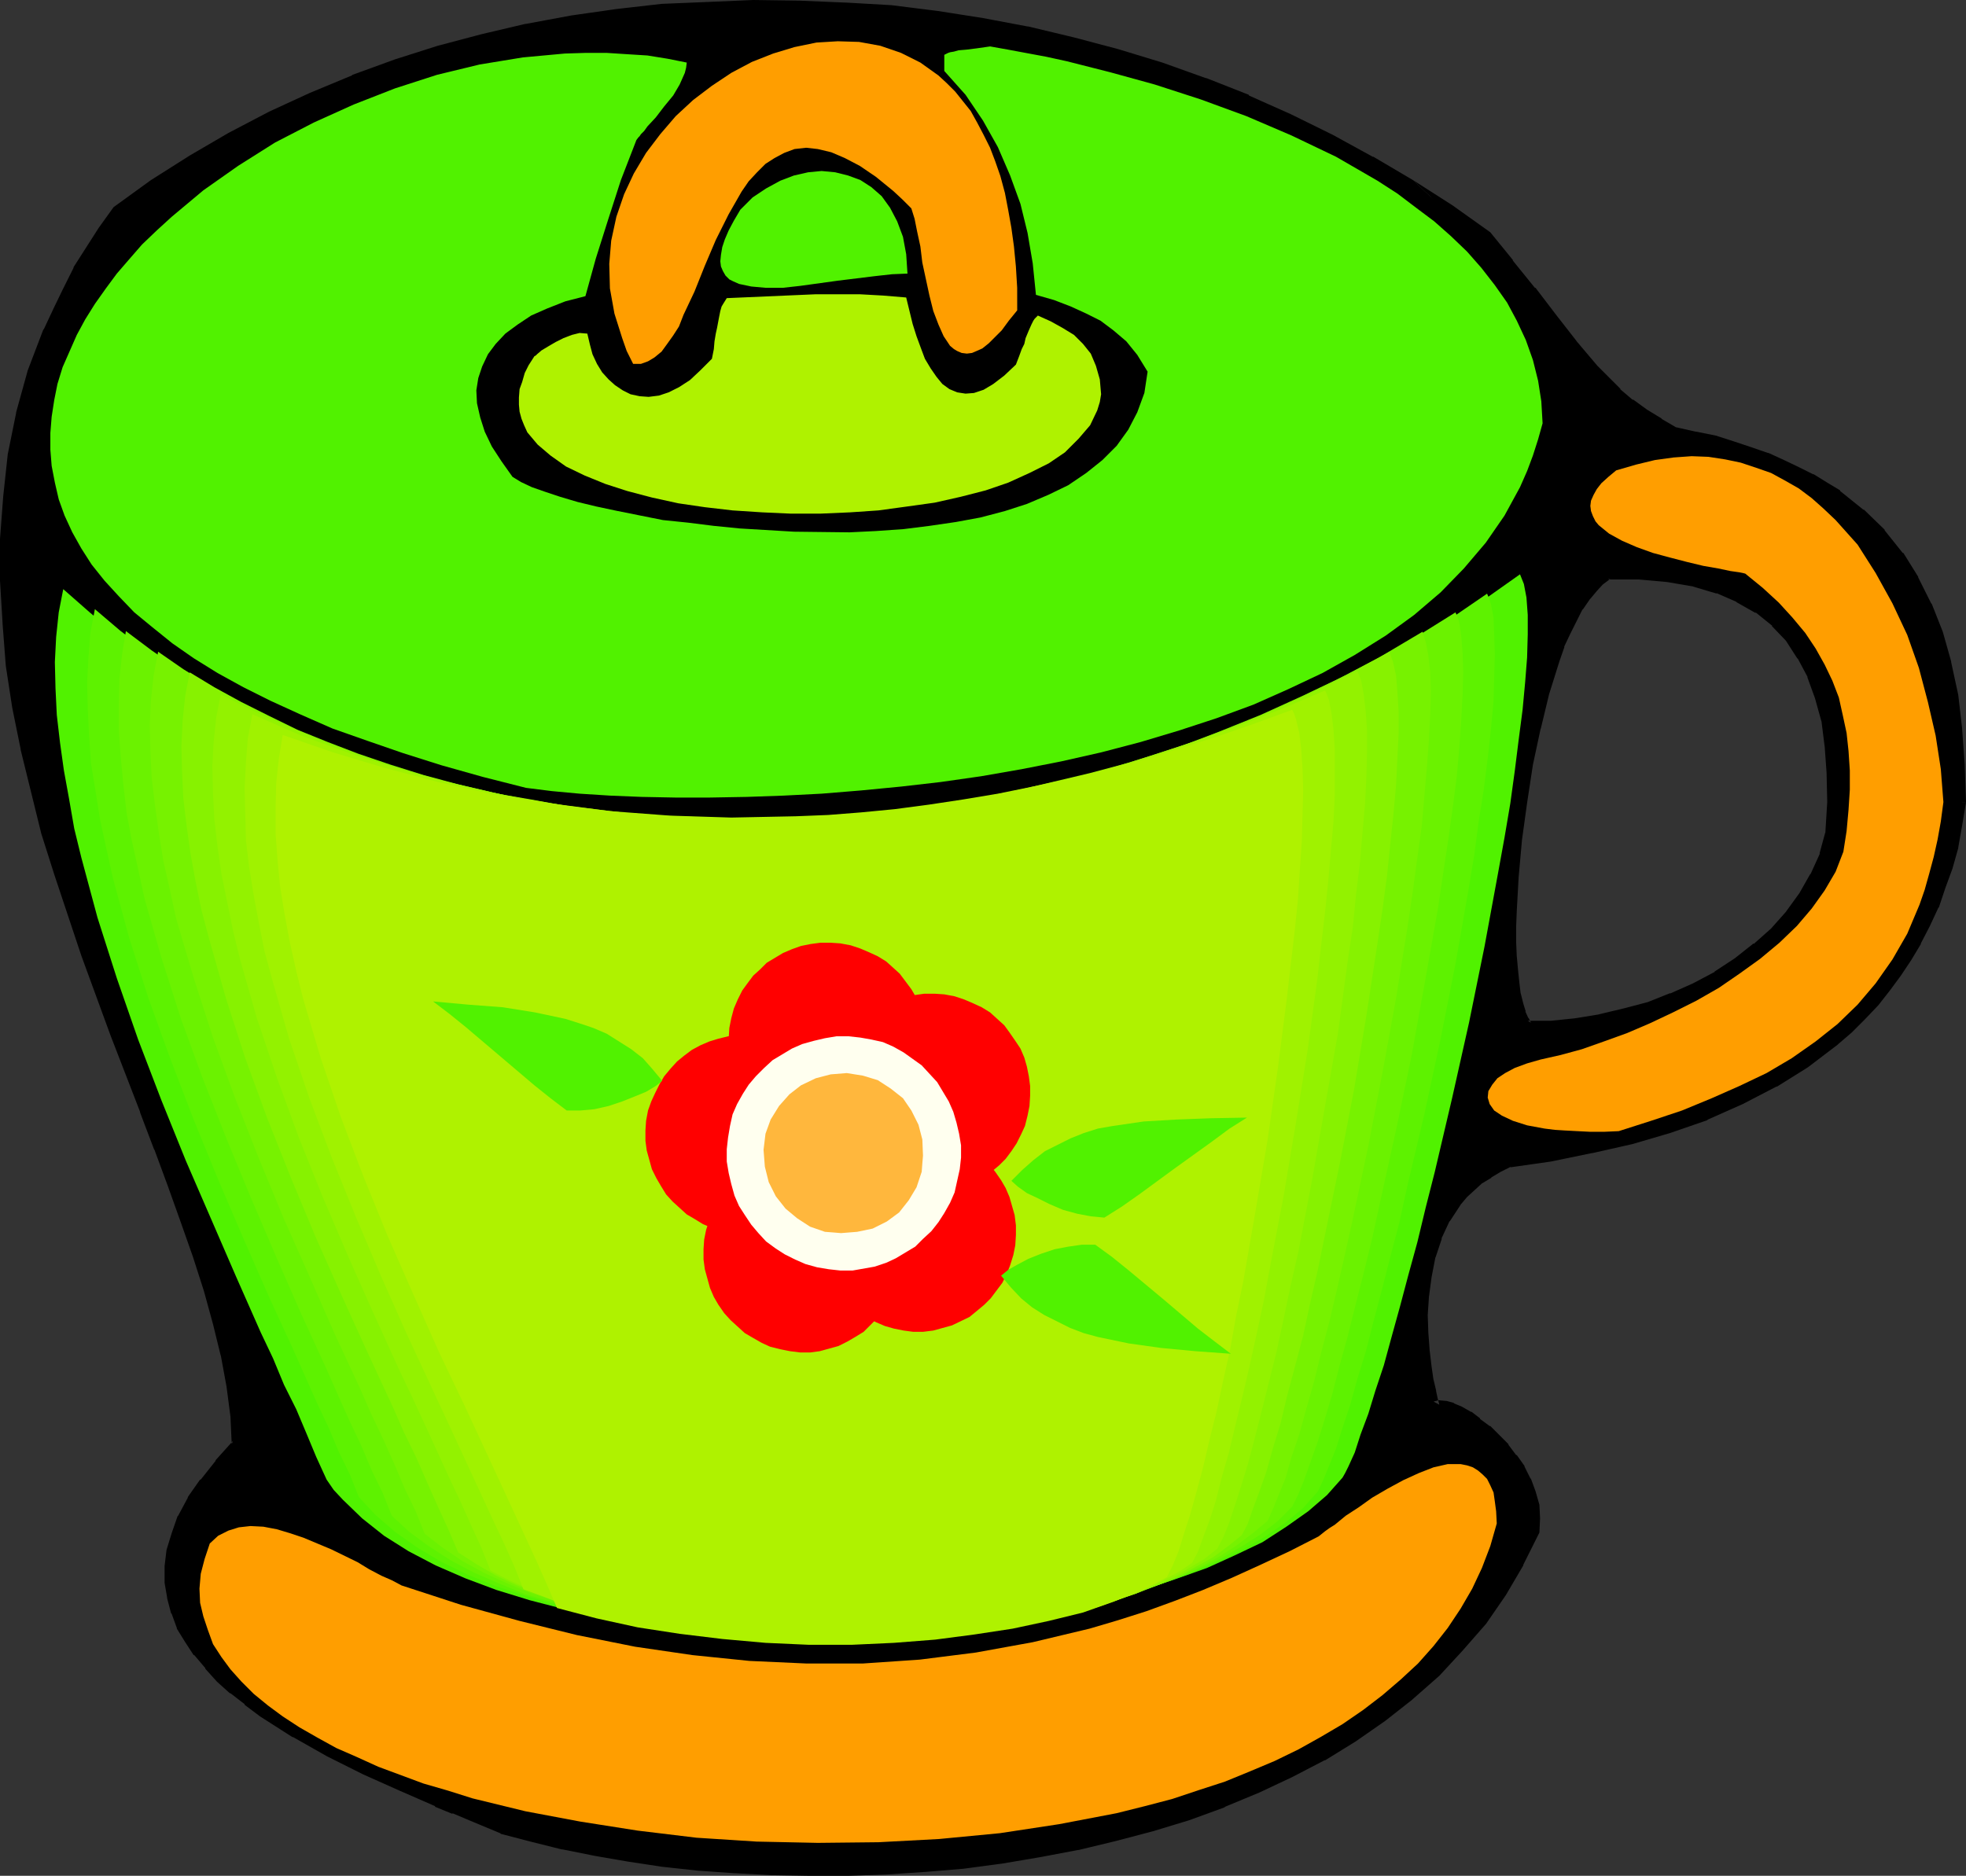
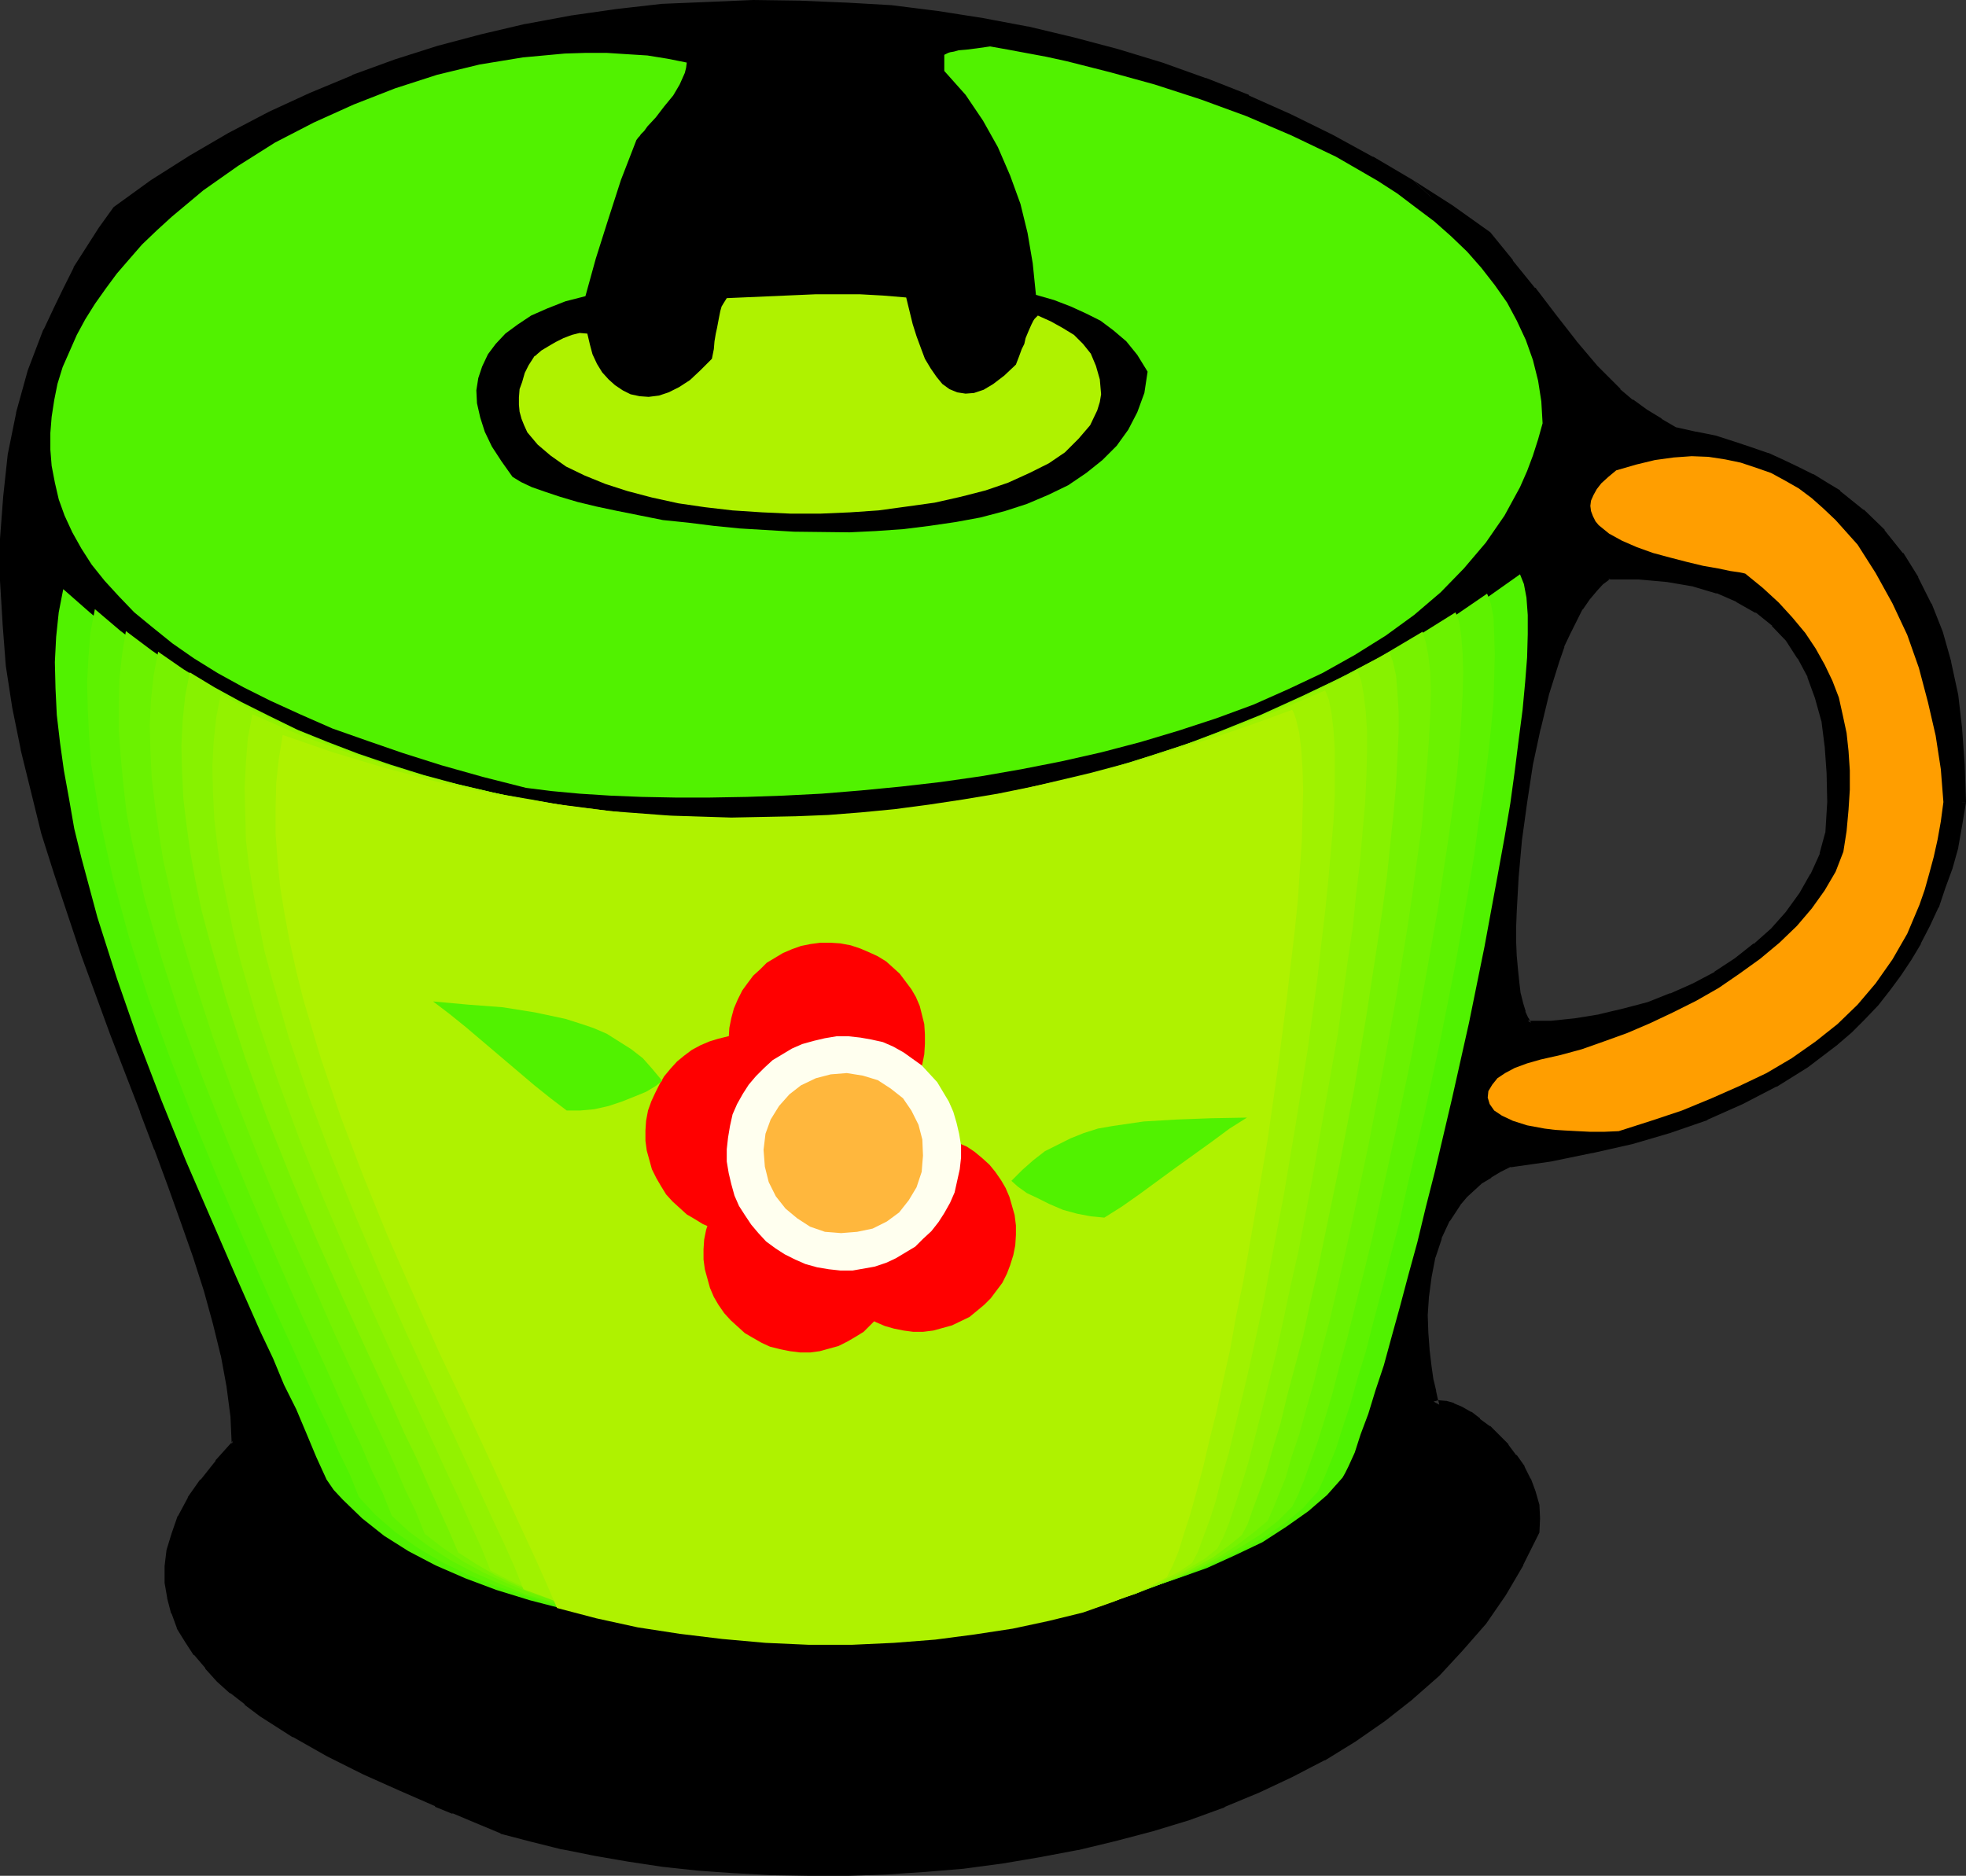
<svg xmlns="http://www.w3.org/2000/svg" xmlns:ns1="http://sodipodi.sourceforge.net/DTD/sodipodi-0.dtd" xmlns:ns2="http://www.inkscape.org/namespaces/inkscape" version="1.0" width="130.237mm" height="124.284mm" id="svg28" ns1:docname="Pot.wmf">
  <rect width="100%" height="100%" fill="#333333" stroke="none" />
  <ns1:namedview id="namedview28" pagecolor="#ffffff" bordercolor="#000000" borderopacity="0.25" ns2:showpageshadow="2" ns2:pageopacity="0.0" ns2:pagecheckerboard="0" ns2:deskcolor="#d1d1d1" ns2:document-units="mm" />
  <defs id="defs1">
    <pattern id="WMFhbasepattern" patternUnits="userSpaceOnUse" width="6" height="6" x="0" y="0" />
  </defs>
  <path style="fill:#000000;fill-opacity:1;fill-rule:evenodd;stroke:none" d="m 458.135,208.771 0.485,-7.918 -0.162,-7.271 -0.485,-6.787 -0.97,-6.463 -1.454,-5.817 -1.939,-5.332 -2.586,-4.848 -3.07,-4.524 -3.555,-3.717 -4.202,-3.555 -4.848,-2.747 -5.171,-2.101 -5.979,-1.939 -6.626,-1.131 -7.272,-0.646 h -7.757 l -1.939,1.454 -1.778,1.939 -1.778,2.101 -1.616,2.747 -1.616,2.747 -1.616,3.232 -1.454,3.393 -1.454,3.878 -2.424,8.079 -2.262,8.726 -1.939,9.21 -1.454,9.372 -1.293,9.372 -0.808,9.049 -0.485,8.726 -0.162,4.04 v 3.878 l 0.162,3.717 0.323,3.555 0.323,3.07 0.323,2.747 0.646,2.585 0.646,2.101 0.808,1.777 0.808,1.131 h 5.979 l 6.141,-0.485 5.979,-0.97 6.141,-1.454 6.141,-1.616 5.656,-2.262 5.818,-2.585 5.494,-3.07 5.01,-3.232 4.848,-3.717 4.363,-3.878 3.878,-4.363 3.555,-4.686 2.747,-4.848 2.262,-5.332 z m 33.128,-7.918 -0.97,5.656 -1.131,5.494 -1.454,5.171 -1.616,4.848 -1.778,4.848 -1.939,4.524 -2.424,4.363 -2.262,4.04 -2.747,3.878 -2.747,3.878 -2.747,3.555 -3.394,3.393 -3.232,3.232 -3.394,3.07 -7.272,5.494 -7.918,4.848 -8.403,4.363 -8.726,3.878 -9.373,3.232 -9.373,2.747 -10.019,2.262 -10.181,2.101 -10.181,1.454 -2.747,1.293 -2.424,1.454 -2.424,1.616 -1.939,1.616 -1.939,1.939 -1.616,1.939 -2.909,4.201 -2.101,4.524 -1.616,4.848 -0.97,5.009 -0.646,4.848 -0.162,4.848 0.162,4.686 0.162,4.363 0.485,4.04 0.485,3.393 0.646,2.747 0.485,2.262 0.323,1.131 1.131,-0.162 h 1.454 l 1.778,0.485 1.939,0.97 2.262,1.293 2.101,1.616 2.424,1.777 2.262,2.262 2.262,2.262 1.939,2.424 1.939,2.909 1.616,2.909 0.97,2.909 0.97,3.393 0.162,3.232 -0.162,3.232 -3.878,7.918 -4.363,7.595 -5.01,7.11 -5.656,6.463 -5.818,6.302 -6.626,5.979 -6.787,5.171 -7.272,5.171 -7.757,4.686 -8.08,4.201 -8.242,3.878 -8.565,3.555 -8.888,3.232 -9.05,2.747 -9.211,2.585 -9.211,2.101 -9.534,1.939 -9.534,1.454 -9.696,1.293 -9.696,0.97 -9.534,0.646 -9.534,0.323 h -9.534 l -9.534,-0.162 -9.211,-0.485 -9.211,-0.808 -8.888,-0.97 -8.565,-1.293 -8.403,-1.293 -8.08,-1.777 -7.757,-1.777 -7.434,-2.101 -7.757,-3.232 -4.363,-1.777 -4.363,-1.616 -8.726,-4.04 -9.05,-4.04 -9.05,-4.524 -8.565,-4.686 -8.08,-5.332 -4.04,-2.909 -3.394,-2.747 -3.232,-2.909 -2.909,-3.232 -2.747,-3.232 -2.101,-3.232 -2.101,-3.393 -1.293,-3.393 -0.97,-3.878 -0.646,-3.717 v -3.878 l 0.485,-4.04 1.293,-4.04 1.454,-4.201 2.424,-4.524 3.07,-4.363 3.717,-4.686 4.363,-4.848 -0.323,-7.11 -1.131,-7.433 -1.293,-7.918 -1.939,-7.918 -2.262,-8.241 -2.909,-8.564 -2.909,-8.726 -3.232,-9.049 -3.394,-9.21 -3.717,-9.372 -7.272,-19.229 -7.272,-19.714 -6.949,-20.522 L 11.474,208.448 8.888,197.945 6.302,187.441 4.202,177.1 2.586,166.597 1.454,156.093 0.808,145.429 v -10.342 l 0.808,-10.665 1.454,-10.503 1.939,-10.342 3.07,-10.503 3.878,-10.18 2.262,-5.171 2.586,-5.009 2.586,-5.171 6.302,-10.018 3.555,-4.848 9.211,-6.625 9.696,-6.302 9.534,-5.494 L 67.872,28.924 78.053,24.238 88.557,19.875 99.222,15.997 109.888,12.604 120.877,9.534 131.865,7.11 143.177,5.009 154.489,3.393 165.64,2.101 177.275,1.293 l 11.312,-0.485 11.635,0.162 11.474,0.485 11.312,0.97 11.635,1.454 11.312,1.616 11.15,2.262 11.474,2.585 10.989,3.07 11.15,3.393 10.827,3.878 10.666,4.201 10.504,4.686 10.504,5.171 10.181,5.332 9.696,5.979 9.858,6.302 9.373,6.625 5.818,6.787 5.333,6.948 5.171,6.787 5.171,6.625 5.333,6.14 5.818,5.979 3.394,2.585 3.394,2.747 3.717,2.262 3.878,2.262 5.01,0.97 4.848,1.131 4.525,1.454 4.363,1.454 4.202,1.293 3.878,1.777 3.717,1.616 3.555,1.939 3.394,2.101 3.232,1.939 5.818,4.686 5.171,5.009 4.525,5.656 3.717,5.979 3.232,6.463 2.747,6.948 2.101,7.433 1.778,8.079 1.131,8.564 0.646,8.887 z" id="path1" />
  <path style="fill:#000000;fill-opacity:1;fill-rule:evenodd;stroke:none" d="m 459.267,208.771 0.485,-7.918 -0.162,-7.271 -0.485,-6.787 v -0.162 l -0.97,-6.463 v -0.162 l -1.616,-5.817 -1.778,-5.332 -0.162,-0.162 -2.586,-4.848 v -0.162 l -3.232,-4.524 -3.555,-3.878 h -0.162 l -4.202,-3.393 v -0.162 l -4.848,-2.909 h -0.162 l -5.333,-2.101 -0.162,-0.162 -5.818,-1.939 h -0.162 l -6.626,-0.97 -7.272,-0.646 h -8.242 l -2.262,1.454 v 0.162 l -1.939,1.939 -0.162,0.162 -1.778,2.101 -1.616,2.747 v 0.162 l -1.616,2.747 -1.454,3.232 -1.616,3.393 -0.162,0.162 -1.454,3.878 -2.424,8.079 -2.262,8.726 v 0.162 l -1.778,9.21 -1.616,9.372 -1.293,9.372 -0.646,9.049 v 0.162 l -0.485,8.726 -0.162,4.04 v 3.878 l 0.162,3.717 v 0.162 l 0.323,3.555 0.323,3.07 0.162,2.747 v 0.162 l 0.646,2.585 0.646,2.101 0.162,0.162 0.808,1.777 v 0.162 l 1.131,1.616 h 6.787 l 6.141,-0.646 5.979,-0.808 h 0.162 l 6.141,-1.454 5.979,-1.777 5.818,-2.101 0.162,-0.162 5.818,-2.747 5.494,-2.909 v 0 l 5.171,-3.232 4.848,-3.717 0.162,-0.162 4.363,-3.878 3.878,-4.363 0.162,-0.162 3.394,-4.686 2.909,-4.848 v -0.162 l 2.262,-5.332 0.162,-0.162 1.616,-5.656 -2.262,-0.323 -1.454,5.332 0.162,-0.162 -2.424,5.332 v -0.162 l -2.747,4.848 -3.394,4.686 0.162,-0.162 -3.878,4.363 -4.363,3.878 v -0.162 l -4.686,3.717 -5.171,3.393 h 0.162 l -5.494,2.909 -5.818,2.585 0.162,-0.162 -5.656,2.262 -6.141,1.616 -6.141,1.454 h 0.162 l -5.979,0.97 -6.141,0.646 h 0.162 -5.979 l 0.808,0.485 -0.646,-1.293 v 0.162 l -0.808,-1.777 0.162,0.162 -0.646,-2.101 -0.646,-2.585 v 0.162 l -0.323,-2.747 -0.323,-3.07 -0.323,-3.555 v 0.162 l -0.162,-3.717 v -3.878 l 0.162,-4.04 0.485,-8.726 v 0.162 l 0.808,-9.049 1.293,-9.372 1.454,-9.534 1.939,-9.049 v 0.162 l 2.101,-8.726 2.586,-8.241 1.293,-3.717 -0.162,0.162 1.616,-3.393 1.616,-3.232 1.454,-2.909 v 0.162 l 1.778,-2.585 1.778,-2.101 -0.162,0.162 1.778,-1.939 -0.162,0.162 1.939,-1.454 -0.646,0.162 h 7.757 -0.162 l 7.272,0.646 6.626,1.131 h -0.162 l 5.979,1.777 -0.162,-0.162 5.171,2.262 h -0.162 l 4.848,2.747 v -0.162 l 4.202,3.393 h -0.162 l 3.717,3.878 -0.162,-0.162 2.909,4.524 v -0.162 l 2.586,4.848 -0.162,-0.162 1.939,5.332 1.616,5.817 v -0.162 l 0.808,6.463 v -0.162 l 0.485,6.787 0.162,7.271 -0.485,7.918 v -0.323 z" id="path2" />
  <path style="fill:#000000;fill-opacity:1;fill-rule:evenodd;stroke:none" d="m 490.132,200.853 v -0.162 l -0.97,5.656 -1.131,5.494 v -0.162 l -1.293,5.171 -1.778,5.009 -1.778,4.686 0.162,-0.162 -1.939,4.524 -2.424,4.363 v -0.162 l -2.262,4.04 -2.747,4.04 -2.747,3.717 -2.747,3.555 0.162,-0.162 -3.394,3.393 -3.232,3.232 -3.394,3.07 0.162,-0.162 -7.272,5.494 -7.918,4.848 h 0.162 l -8.403,4.363 -8.726,3.878 0.162,-0.162 -9.373,3.393 -9.373,2.585 -10.019,2.424 h 0.162 l -10.181,1.939 -10.342,1.616 -2.909,1.293 -2.424,1.454 h -0.162 l -2.424,1.616 -0.162,0.162 -1.939,1.616 -1.939,1.939 -1.616,1.939 -0.162,0.162 -2.909,4.201 v 0.162 l -2.101,4.524 -0.162,0.162 -1.616,4.848 v 0.162 l -0.808,5.009 -0.646,4.848 v 0.162 l -0.323,4.848 0.162,4.686 v 0.162 l 0.323,4.363 0.485,4.04 0.323,3.393 v 0.162 l 0.646,2.747 v -0.162 l 0.485,2.262 v 0.162 l 0.646,2.262 2.262,-0.646 h -0.485 l 1.454,0.162 h -0.162 l 1.778,0.485 -0.162,-0.162 2.101,0.97 2.101,1.293 h -0.162 l 2.262,1.454 v -0.162 l 2.262,1.939 h -0.162 l 2.424,2.101 2.101,2.424 v -0.162 l 2.101,2.424 h -0.162 l 1.778,2.909 v -0.162 l 1.616,2.909 -0.162,-0.162 1.131,2.909 0.808,3.393 v -0.323 l 0.162,3.232 -0.162,3.232 0.162,-0.485 -3.878,7.918 v 0 l -4.363,7.433 -5.01,7.11 0.162,-0.162 -5.494,6.625 -5.979,6.14 -6.464,5.979 v -0.162 l -6.787,5.332 -7.272,5.009 -7.595,4.686 v 0 l -8.08,4.201 -8.242,4.04 -8.565,3.555 0.162,-0.162 -8.888,3.07 -9.05,2.747 -9.211,2.585 -9.211,2.101 h 0.162 l -9.534,1.939 -9.534,1.616 -9.696,1.131 -9.696,0.97 h 0.162 l -9.534,0.646 -9.534,0.323 h -9.534 l -9.534,-0.162 -9.211,-0.485 h 0.162 l -9.211,-0.808 -8.888,-0.97 -8.565,-1.131 -8.403,-1.454 -8.08,-1.777 h 0.162 l -7.757,-1.777 -7.434,-2.101 0.162,0.162 -7.918,-3.232 -4.202,-1.777 v -0.162 l -4.363,-1.616 v 0.162 l -8.888,-3.878 -8.888,-4.04 -9.05,-4.524 -8.565,-4.848 h 0.162 l -8.242,-5.332 -3.878,-2.747 v 0.162 l -3.394,-2.909 h 0.162 L 55.914,419.481 52.843,416.411 v 0.162 l -2.586,-3.393 h 0.162 l -2.101,-3.232 -2.101,-3.393 v 0.162 l -1.454,-3.393 0.162,0.162 -0.808,-3.878 v 0.162 l -0.646,-3.717 v 0.162 -3.878 0.162 l 0.485,-4.04 v 0.162 l 1.131,-4.04 1.616,-4.201 -0.162,0.162 2.262,-4.524 v 0.162 l 3.232,-4.363 h -0.162 l 3.717,-4.686 v 0.162 l 4.686,-5.332 -0.323,-7.433 v -0.162 l -1.131,-7.433 -1.454,-7.918 v -0.162 l -1.778,-7.918 -2.424,-8.241 -2.747,-8.564 -2.909,-8.726 -3.394,-9.049 -3.394,-9.21 v -0.162 l -3.555,-9.21 v 0.162 L 29.896,258.54 22.462,238.826 15.675,218.305 12.605,208.125 9.858,197.621 7.434,187.118 v 0.162 L 5.171,176.938 3.717,166.435 2.586,155.932 v 0.162 L 1.939,145.429 v -10.342 0 l 0.808,-10.503 1.454,-10.503 1.939,-10.342 v 0.162 l 3.07,-10.503 3.878,-10.342 -0.162,0.162 2.262,-5.009 2.586,-5.009 2.586,-5.171 v 0.162 l 6.302,-10.018 3.555,-5.009 -0.323,0.323 9.211,-6.463 9.534,-6.302 9.696,-5.494 h -0.162 l 10.181,-5.332 10.181,-4.686 10.504,-4.363 -0.162,0.162 10.666,-3.878 10.666,-3.393 10.989,-3.07 10.989,-2.424 h -0.162 l 11.312,-2.262 11.312,-1.454 11.15,-1.293 h -0.162 L 177.275,2.424 188.587,1.939 200.222,2.101 211.696,2.585 h -0.162 l 11.312,0.97 11.635,1.454 11.312,1.616 11.15,2.262 h -0.162 l 11.474,2.585 10.989,2.909 11.15,3.555 10.827,3.878 h -0.162 l 10.666,4.201 V 25.854 l 10.504,4.686 10.504,5.009 10.181,5.494 h -0.162 l 9.696,5.979 9.858,6.14 -8.565,-8.079 -9.858,-5.817 h -0.162 L 333.704,33.772 323.2,28.601 312.696,23.915 V 23.753 L 302.03,19.552 h -0.162 L 291.041,15.674 279.891,12.281 268.902,9.372 257.429,6.625 h -0.162 L 246.117,4.524 234.805,2.747 223.169,1.293 211.857,0.646 h -0.162 L 200.222,0.162 188.587,0 177.275,0.485 165.64,0.97 v 0 L 154.328,2.262 143.016,3.878 131.704,5.979 h -0.162 L 120.553,8.564 109.565,11.473 98.899,14.866 88.234,18.744 88.072,18.906 77.568,23.269 67.387,27.955 57.206,33.287 v 0 l -9.696,5.656 -9.696,6.14 -9.373,6.787 -3.717,5.171 -6.302,9.857 v 0.162 l -2.586,5.171 -2.424,5.009 -2.424,5.171 -0.162,0.162 -3.878,10.18 -2.909,10.503 v 0.162 L 1.939,113.758 0.808,124.261 0,134.926 v 0.162 10.342 l 0.646,10.665 v 0.162 l 0.808,10.503 1.616,10.503 2.101,10.342 v 0.162 l 2.586,10.503 2.586,10.503 3.232,10.18 6.787,20.36 7.272,19.875 7.434,19.229 v 0.162 l 3.555,9.372 v -0.162 l 3.394,9.21 3.232,9.049 3.07,8.726 2.747,8.564 2.262,8.241 1.939,7.918 v -0.162 l 1.454,7.918 0.97,7.433 v -0.162 l 0.323,7.11 0.323,-0.808 -4.363,4.848 v 0.162 L 50.258,370.52 h -0.162 l -3.07,4.363 v 0.162 l -2.424,4.524 -0.162,0.162 -1.454,4.201 -1.293,4.201 -0.485,4.04 v 0.162 3.878 0.162 l 0.646,3.717 v 0.162 l 0.97,3.717 0.162,0.162 1.293,3.555 v 0.162 l 2.101,3.393 2.101,3.232 h 0.162 l 2.747,3.232 v 0.162 l 2.909,3.232 3.232,2.909 h 0.162 l 3.555,2.747 v 0.162 l 3.878,2.909 8.08,5.171 h 0.162 l 8.565,4.848 9.05,4.524 9.05,4.04 8.888,3.878 v 0.162 l 4.363,1.777 v -0.162 l 4.202,1.777 7.757,3.232 0.162,0.162 7.434,1.939 7.757,1.939 h 0.162 l 8.08,1.616 8.403,1.454 8.565,1.293 8.888,0.97 9.211,0.646 h 0.162 l 9.211,0.485 9.534,0.162 h 9.534 l 9.534,-0.323 9.534,-0.646 h 0.162 l 9.696,-0.808 9.696,-1.293 9.534,-1.616 9.373,-1.777 h 0.162 l 9.373,-2.262 9.211,-2.424 9.05,-2.747 8.888,-3.232 0.162,-0.162 8.565,-3.555 8.242,-3.878 8.08,-4.201 h 0.162 l 7.595,-4.686 7.434,-5.171 6.787,-5.332 0.162,-0.162 6.626,-5.817 5.818,-6.302 5.656,-6.463 0.162,-0.162 5.01,-7.271 4.363,-7.433 v -0.162 l 4.04,-8.079 0.162,-3.555 -0.162,-3.393 -0.97,-3.393 -1.131,-3.07 -0.162,-0.162 -1.454,-2.909 v -0.162 l -1.939,-2.747 h -0.162 l -1.939,-2.585 v -0.162 l -2.262,-2.262 -2.262,-2.262 h -0.162 l -2.424,-1.777 v -0.162 l -2.101,-1.616 h -0.162 l -2.262,-1.293 -1.939,-0.808 -0.162,-0.162 -1.778,-0.485 h -0.162 l -1.778,-0.162 -1.293,0.323 1.454,0.808 -0.323,-1.293 v 0.162 l -0.485,-2.262 v -0.162 l -0.646,-2.747 v 0.162 l -0.485,-3.393 -0.485,-4.04 -0.323,-4.363 v 0.162 l -0.162,-4.686 0.323,-4.848 v 0.162 l 0.646,-4.848 0.97,-5.009 v 0.162 l 1.616,-4.848 -0.162,0.162 2.101,-4.524 v 0.162 l 2.747,-4.201 -0.162,0.162 1.778,-2.101 1.939,-1.777 1.939,-1.777 -0.162,0.162 2.424,-1.454 h -0.162 l 2.424,-1.454 2.586,-1.293 -0.162,0.162 10.181,-1.454 10.181,-2.101 h 0.162 l 10.019,-2.262 9.373,-2.747 9.373,-3.232 0.162,-0.162 8.726,-3.878 8.403,-4.363 h 0.162 l 7.757,-4.848 7.434,-5.656 0.162,-0.162 3.394,-2.909 3.232,-3.232 3.232,-3.393 0.162,-0.162 2.909,-3.717 2.747,-3.717 2.586,-3.878 2.424,-4.04 v -0.162 l 2.262,-4.363 2.101,-4.524 0.162,-0.162 1.616,-4.848 1.778,-4.848 1.454,-5.171 v -0.162 l 0.97,-5.494 0.97,-5.817 z" id="path3" />
  <path style="fill:#000000;fill-opacity:1;fill-rule:evenodd;stroke:none" d="m 362.307,53.162 9.373,6.787 -0.162,-0.162 5.818,6.787 v -0.162 l 5.333,6.948 v 0 l 5.01,6.787 5.171,6.625 0.162,0.162 5.333,6.14 5.979,5.979 v 0 l 3.394,2.585 v 0.162 l 3.394,2.747 3.717,2.262 h 0.162 l 4.04,2.262 5.171,1.131 h -0.162 l 4.848,1.131 4.525,1.454 4.363,1.293 4.202,1.454 -0.162,-0.162 3.878,1.777 3.717,1.616 3.555,1.939 h -0.162 l 3.555,1.939 3.07,2.101 v -0.162 l 5.818,4.686 h -0.162 l 5.171,5.009 v -0.162 l 4.525,5.494 h -0.162 l 3.717,6.14 v -0.162 l 3.394,6.463 -0.162,-0.162 2.586,6.948 2.262,7.433 v -0.162 l 1.616,8.079 1.131,8.564 v -0.162 l 0.646,8.887 0.323,9.372 h 2.101 l -0.323,-9.372 -0.646,-8.887 v -0.162 l -0.97,-8.403 -1.778,-8.241 v -0.162 l -2.101,-7.433 -2.747,-6.948 -0.162,-0.162 -3.232,-6.463 v -0.162 l -3.717,-5.979 h -0.162 l -4.525,-5.656 v -0.162 l -5.171,-5.009 h -0.162 l -5.818,-4.686 v -0.162 l -3.232,-1.939 -3.394,-2.101 h -0.162 l -3.555,-1.777 -3.717,-1.777 -3.878,-1.777 h -0.162 l -4.202,-1.454 -4.363,-1.454 -4.525,-1.454 -4.848,-0.97 h -0.162 l -5.01,-1.131 0.323,0.162 -3.878,-2.262 h 0.162 l -3.717,-2.262 -3.555,-2.585 v 0.162 l -3.232,-2.747 h 0.162 l -5.818,-5.817 -5.333,-6.302 0.162,0.162 -5.171,-6.625 -5.171,-6.787 h -0.162 l -5.494,-6.787 v -0.162 l -5.656,-6.948 -9.534,-6.787 -9.858,-6.302 z" id="path4" />
  <path style="fill:#ff9e00;fill-opacity:1;fill-rule:evenodd;stroke:none" d="m 486.577,200.853 -0.646,4.848 -0.808,4.524 -0.97,4.363 -1.131,4.201 -1.131,4.04 -1.293,3.717 -3.07,7.271 -3.717,6.463 -4.202,5.979 -4.525,5.332 -5.01,4.848 -5.494,4.363 -5.979,4.201 -6.302,3.717 -6.787,3.232 -6.949,3.07 -7.434,3.07 -7.757,2.585 -8.08,2.585 -3.717,0.162 h -3.394 l -3.232,-0.162 -3.07,-0.162 -2.586,-0.162 -2.586,-0.323 -4.363,-0.808 -3.555,-1.131 -2.747,-1.293 -1.939,-1.293 -1.131,-1.616 -0.485,-1.616 0.162,-1.616 0.97,-1.616 1.293,-1.616 1.939,-1.293 2.424,-1.293 3.07,-1.131 3.394,-0.97 5.01,-1.131 5.333,-1.454 5.494,-1.939 5.818,-2.101 5.656,-2.424 5.818,-2.747 5.818,-2.909 5.656,-3.232 5.171,-3.555 5.171,-3.717 4.848,-4.04 4.363,-4.201 3.717,-4.363 3.232,-4.524 2.747,-4.686 1.939,-5.009 0.808,-5.171 0.485,-5.332 0.323,-5.009 v -4.848 l -0.323,-4.848 -0.485,-4.524 -0.97,-4.524 -0.97,-4.363 -1.616,-4.201 -1.939,-4.04 -2.262,-4.04 -2.586,-3.878 -3.232,-3.878 -3.394,-3.717 -4.04,-3.717 -4.363,-3.555 -0.646,-0.162 -0.808,-0.162 -2.262,-0.323 -3.07,-0.646 -3.717,-0.646 -4.04,-0.97 -4.363,-1.131 -4.202,-1.131 -4.04,-1.454 -3.717,-1.616 -3.232,-1.777 -2.586,-2.101 -0.808,-0.97 -0.646,-1.293 -0.485,-1.293 -0.162,-1.293 0.162,-1.293 0.646,-1.454 0.808,-1.454 1.131,-1.454 1.778,-1.616 1.939,-1.616 5.01,-1.454 4.686,-1.131 4.686,-0.646 4.525,-0.323 4.202,0.162 4.202,0.646 3.878,0.808 3.878,1.293 3.717,1.293 3.555,1.939 3.394,1.939 3.232,2.424 2.909,2.585 3.07,2.909 2.747,3.07 2.747,3.07 4.525,7.11 4.202,7.595 3.717,7.918 2.909,8.241 2.262,8.564 1.939,8.403 1.293,8.403 z" id="path5" />
  <path style="fill:#51f200;fill-opacity:1;fill-rule:evenodd;stroke:none" d="m 386.224,106.001 -1.131,4.04 -1.293,4.04 -1.454,3.878 -1.778,4.04 -1.939,3.555 -1.939,3.555 -4.686,6.787 -5.494,6.463 -5.818,5.979 -6.626,5.656 -7.11,5.171 -7.757,4.848 -8.08,4.524 -8.565,4.04 -8.726,3.878 -9.211,3.393 -9.373,3.07 -9.696,2.909 -9.858,2.585 -10.019,2.262 -9.858,1.939 -10.181,1.777 -10.181,1.454 -9.858,1.131 -10.019,0.97 -9.858,0.808 -9.534,0.485 -9.211,0.323 -9.211,0.162 h -8.726 l -8.403,-0.162 -7.918,-0.323 -7.595,-0.485 -6.949,-0.646 -6.464,-0.808 -10.827,-2.747 -10.342,-2.909 -9.696,-3.07 -8.888,-3.07 -8.726,-3.07 -8.08,-3.555 -7.434,-3.393 -6.787,-3.393 -6.464,-3.555 -5.979,-3.717 -5.333,-3.717 -5.01,-4.04 -4.525,-3.717 -3.878,-4.04 -3.555,-3.878 -3.232,-4.04 -2.586,-4.04 -2.262,-4.04 -1.939,-4.201 -1.454,-4.04 -0.97,-4.201 -0.808,-4.201 -0.323,-4.04 v -4.201 l 0.323,-4.04 0.646,-4.201 0.808,-4.04 1.293,-4.201 1.778,-4.04 1.778,-4.04 2.101,-3.878 2.424,-3.878 2.747,-3.878 2.747,-3.717 3.07,-3.555 3.232,-3.717 3.717,-3.555 3.717,-3.393 7.918,-6.625 8.726,-6.14 9.211,-5.817 9.696,-5.009 10.019,-4.524 10.342,-4.04 10.504,-3.393 10.666,-2.585 10.827,-1.777 10.504,-0.97 5.171,-0.162 h 5.333 l 5.01,0.323 5.171,0.323 5.01,0.808 4.848,0.97 -0.162,1.293 -0.323,1.293 -1.293,2.909 -1.616,2.747 -2.262,2.747 -2.101,2.747 -2.101,2.262 -0.808,1.131 -0.808,0.808 -0.323,0.485 -0.323,0.323 -0.485,0.646 -3.878,10.018 -3.232,10.018 -3.07,9.695 -2.586,9.372 -5.01,1.293 -4.525,1.777 -4.04,1.777 -3.394,2.262 -3.07,2.262 -2.424,2.585 -1.939,2.585 -1.454,3.07 -0.97,2.909 -0.485,3.07 0.162,3.232 0.808,3.555 1.131,3.555 1.778,3.717 2.424,3.717 2.747,3.878 2.101,1.293 2.747,1.293 3.232,1.131 3.878,1.293 4.363,1.293 4.686,1.131 5.333,1.131 5.656,1.131 5.656,1.131 6.302,0.646 6.464,0.808 6.464,0.646 13.574,0.808 13.898,0.162 6.626,-0.323 6.949,-0.485 6.464,-0.808 6.626,-0.97 6.141,-1.131 6.141,-1.616 5.494,-1.777 5.333,-2.262 5.01,-2.424 4.525,-3.07 4.04,-3.232 3.555,-3.555 2.909,-4.04 2.262,-4.363 1.778,-4.848 0.808,-5.332 -2.586,-4.201 -2.747,-3.393 -3.232,-2.747 -3.232,-2.424 -3.555,-1.777 -3.878,-1.777 -4.202,-1.616 -4.525,-1.293 -0.808,-7.918 -1.293,-7.595 -1.778,-7.271 -2.586,-7.11 -3.07,-7.11 -3.717,-6.625 -4.363,-6.463 -5.333,-5.979 v -4.04 l 0.97,-0.485 0.485,-0.162 0.97,-0.162 1.131,-0.323 1.939,-0.162 2.586,-0.323 3.394,-0.485 4.525,0.808 9.534,1.777 5.171,1.131 10.827,2.747 11.15,3.07 11.474,3.717 11.474,4.201 11.312,4.848 11.15,5.332 10.342,5.979 5.01,3.232 4.686,3.555 4.525,3.393 4.202,3.717 4.04,3.878 3.555,4.04 3.394,4.363 3.07,4.363 2.424,4.524 2.262,4.848 1.778,5.009 1.293,5.171 0.808,5.171 z" id="path6" />
  <path style="fill:#51f200;fill-opacity:1;fill-rule:evenodd;stroke:none" d="m 336.128,370.035 -3.878,4.363 -4.686,4.04 -5.494,3.878 -5.979,3.878 -6.787,3.232 -7.11,3.232 -7.757,2.747 -8.242,2.747 -8.726,2.262 -8.888,2.101 -9.373,1.777 -9.696,1.616 -9.858,1.293 -9.858,0.97 -10.181,0.485 -10.181,0.485 h -10.019 l -10.181,-0.323 -10.019,-0.485 -9.696,-0.808 -9.696,-1.293 -9.373,-1.454 -9.05,-1.777 -8.726,-2.262 -8.403,-2.585 -7.757,-2.909 -7.434,-3.232 -6.787,-3.555 -6.141,-3.878 -5.494,-4.363 -4.848,-4.686 -2.262,-2.424 -1.778,-2.585 -2.586,-5.656 -2.424,-5.817 -2.586,-6.14 -3.07,-6.14 -2.747,-6.625 -3.07,-6.463 -6.141,-13.897 -6.302,-14.543 -6.302,-14.543 -6.141,-15.189 -5.818,-15.189 -5.333,-15.351 -4.848,-15.189 -4.04,-15.028 -1.778,-7.271 -1.293,-7.433 -1.293,-7.11 -0.97,-6.948 -0.808,-6.948 -0.323,-6.625 -0.162,-6.625 0.323,-6.302 0.646,-6.14 1.131,-5.817 6.626,5.817 6.949,5.817 7.595,5.494 8.08,5.171 8.726,4.848 9.05,4.686 9.696,4.363 10.019,4.04 10.342,3.717 10.827,3.232 10.989,2.909 11.474,2.424 11.797,2.262 11.797,1.777 12.282,1.131 12.443,0.808 12.766,0.323 12.766,-0.162 12.766,-0.646 13.09,-1.131 13.09,-1.777 13.09,-2.262 13.251,-2.747 13.09,-3.393 13.09,-4.04 13.09,-4.686 12.928,-5.332 13.09,-5.979 12.766,-6.463 12.605,-7.271 12.443,-8.079 12.12,-8.564 0.97,2.424 0.646,3.393 0.323,4.363 v 4.848 l -0.162,5.817 -0.485,6.14 -0.646,6.948 -0.97,7.433 -0.97,7.756 -1.131,8.241 -1.454,8.564 -1.616,8.887 -3.394,18.421 -3.878,19.067 -4.202,18.744 -4.363,18.583 -2.262,8.887 -2.101,8.726 -2.262,8.241 -2.101,7.918 -2.101,7.595 -1.939,7.11 -2.101,6.302 -1.778,5.817 -1.939,5.171 -1.454,4.524 -1.616,3.555 -0.808,1.616 z" id="path7" />
  <path style="fill:#5ef200;fill-opacity:1;fill-rule:evenodd;stroke:none" d="m 329.987,373.429 -3.717,4.201 -4.525,3.717 -5.171,3.555 -5.656,3.232 -6.302,3.07 -6.787,2.909 -7.272,2.585 -7.757,2.585 -8.08,2.101 -8.403,1.939 -8.726,1.616 -8.888,1.454 -9.05,1.131 -9.211,0.808 -9.373,0.646 -9.534,0.323 -9.373,0.162 -9.534,-0.162 -9.373,-0.646 -9.05,-0.646 -9.05,-0.97 -8.726,-1.454 -8.565,-1.777 -8.242,-1.777 -8.08,-2.424 -7.434,-2.424 -7.11,-2.909 -6.626,-3.232 -5.979,-3.555 -5.494,-3.878 -4.848,-4.201 -4.202,-4.524 -2.262,-5.656 -2.747,-5.656 -2.586,-6.14 -2.909,-6.14 -5.818,-13.089 -6.302,-13.735 -6.302,-14.381 -6.302,-14.704 -6.141,-15.028 -5.818,-15.189 -5.494,-15.189 -4.848,-15.189 -4.04,-14.866 -1.616,-7.271 -1.616,-7.433 -1.131,-7.11 -1.131,-6.948 -0.485,-6.948 -0.323,-6.625 -0.162,-6.625 0.323,-6.302 0.485,-6.14 1.131,-5.979 6.464,5.494 6.949,5.171 7.434,5.009 8.08,4.848 8.242,4.524 8.888,4.201 9.05,3.878 9.534,3.555 9.858,3.393 10.342,3.07 10.504,2.585 10.827,2.262 11.15,1.939 11.474,1.616 11.474,0.97 11.635,0.808 11.958,0.323 12.12,-0.162 12.282,-0.646 12.282,-0.97 12.443,-1.616 12.443,-2.262 12.443,-2.585 12.605,-3.07 12.605,-3.555 12.443,-4.363 12.443,-4.848 12.282,-5.494 12.282,-5.979 12.12,-6.625 12.12,-7.271 11.797,-8.079 0.485,1.131 0.485,1.454 0.646,3.393 0.162,4.201 0.162,5.009 -0.162,5.656 -0.162,6.14 -0.646,6.948 -0.808,7.271 -0.97,7.756 -1.293,8.079 -1.131,8.564 -1.454,8.726 -3.232,18.421 -3.717,18.744 -4.04,18.744 -4.363,18.421 -1.939,8.887 -2.262,8.564 -2.101,8.241 -2.101,7.918 -1.939,7.595 -2.101,6.787 -1.778,6.463 -1.939,5.817 -1.616,5.171 -1.778,4.363 -1.454,3.555 z" id="path8" />
  <path style="fill:#6bf200;fill-opacity:1;fill-rule:evenodd;stroke:none" d="m 323.523,377.307 -3.555,3.555 -4.363,3.393 -4.848,3.07 -5.333,3.07 -5.818,2.747 -6.302,2.585 -6.787,2.424 -7.11,2.101 -7.434,2.101 -7.757,1.616 -7.918,1.616 -8.242,1.293 -8.565,1.131 -8.565,0.646 -8.726,0.646 -8.726,0.323 -8.726,0.162 -8.726,-0.162 -8.726,-0.485 -8.565,-0.646 -8.403,-0.808 -8.242,-1.131 -7.918,-1.454 -7.757,-1.616 -7.434,-2.101 -7.272,-2.101 -6.787,-2.747 -6.302,-2.747 -5.818,-3.07 -5.494,-3.555 -4.848,-3.555 -4.363,-4.04 -2.262,-5.656 -2.747,-5.656 -2.586,-6.14 -2.909,-6.14 -2.909,-6.463 -2.909,-6.625 -6.302,-13.735 -6.302,-14.381 -6.302,-14.704 -6.141,-14.866 -5.979,-15.189 -5.494,-15.028 -4.848,-15.189 -4.202,-14.704 -1.616,-7.433 -1.616,-7.271 -1.293,-6.948 -0.808,-7.11 -0.646,-6.787 -0.485,-6.787 v -6.463 l 0.162,-6.302 0.646,-5.979 0.97,-5.979 6.464,4.848 6.787,4.686 7.434,4.524 7.595,4.201 8.08,4.04 8.565,3.878 8.726,3.393 9.211,3.393 9.373,2.909 9.858,2.585 9.858,2.585 10.342,1.939 10.342,1.777 10.827,1.293 10.827,0.97 11.312,0.646 11.15,0.162 11.474,-0.162 11.635,-0.646 11.474,-0.97 11.958,-1.454 11.635,-1.939 11.958,-2.424 11.797,-2.747 11.958,-3.555 11.958,-3.878 11.797,-4.363 11.797,-5.009 11.958,-5.332 11.635,-6.14 11.474,-6.625 11.635,-7.271 0.485,1.131 0.485,1.454 0.485,3.393 0.323,4.201 0.162,4.848 -0.162,5.656 -0.323,6.14 -0.485,6.948 -0.646,7.271 -0.97,7.595 -1.131,8.079 -1.293,8.564 -1.293,8.726 -3.232,18.259 -3.394,18.744 -3.878,18.583 -4.04,18.259 -1.939,8.887 -2.101,8.564 -2.101,8.241 -1.939,7.756 -2.101,7.595 -1.778,6.948 -1.939,6.463 -1.778,5.656 -1.778,5.009 -1.616,4.524 -1.454,3.555 z" id="path9" />
  <path style="fill:#77f200;fill-opacity:1;fill-rule:evenodd;stroke:none" d="m 317.382,380.862 -3.717,3.07 -4.04,3.07 -4.525,2.909 -4.848,2.585 -5.494,2.585 -5.979,2.262 -6.141,2.101 -6.626,2.101 -6.787,1.777 -7.272,1.454 -7.272,1.454 -15.19,2.101 -8.08,0.808 -15.837,0.97 h -16.16 l -7.918,-0.323 -8.08,-0.646 -7.757,-0.646 -7.595,-0.97 -7.595,-1.293 -7.272,-1.454 -7.11,-1.616 -6.626,-2.101 -6.626,-2.101 -6.141,-2.585 -5.656,-2.585 -5.333,-2.909 -5.01,-3.393 -4.363,-3.393 -2.262,-5.656 -2.747,-5.656 -2.586,-6.14 -2.747,-6.14 -3.07,-6.463 L 90.011,347.413 83.709,333.84 77.406,319.458 70.942,304.916 64.802,290.049 58.822,274.86 53.328,259.833 48.48,244.805 44.117,230.101 l -1.616,-7.433 -1.616,-7.11 -1.131,-7.11 -0.97,-6.948 -0.808,-6.787 -0.323,-6.787 -0.162,-6.463 0.323,-6.302 0.646,-5.979 1.131,-5.979 6.302,4.363 6.787,4.201 7.11,3.878 7.434,3.878 7.757,3.555 8.242,3.555 8.403,3.07 8.565,2.747 9.05,2.747 9.05,2.424 9.534,2.101 9.696,1.777 10.019,1.454 9.858,1.293 10.342,0.646 10.504,0.646 10.504,0.162 10.827,-0.323 10.827,-0.485 10.989,-0.808 11.15,-1.454 11.15,-1.777 11.15,-2.101 11.15,-2.747 11.474,-3.07 11.15,-3.393 11.474,-4.04 11.15,-4.363 11.312,-5.009 11.312,-5.494 11.15,-5.817 11.15,-6.625 0.808,2.585 0.646,3.393 0.485,4.201 0.162,4.848 -0.162,5.494 -0.323,6.302 -0.485,6.625 -0.646,7.433 -0.646,7.595 -1.131,8.079 -1.131,8.403 -1.293,8.726 -2.909,18.098 -3.394,18.583 -3.555,18.421 -3.878,18.259 -1.939,8.726 -1.939,8.564 -1.939,8.241 -2.101,7.918 -1.778,7.271 -1.939,6.787 -1.778,6.463 -1.939,5.656 -1.454,5.171 -1.778,4.363 -1.454,3.555 z" id="path10" />
  <path style="fill:#87f200;fill-opacity:1;fill-rule:evenodd;stroke:none" d="m 310.918,384.417 -3.394,2.747 -3.717,2.747 -4.363,2.424 -4.686,2.585 -5.01,2.101 -5.494,2.101 -5.656,1.777 -5.979,1.939 -6.302,1.454 -6.464,1.454 -6.787,1.293 -6.787,1.131 -14.221,1.454 -14.382,0.808 -14.706,0.162 -14.706,-0.646 -7.272,-0.646 -6.949,-0.808 -7.11,-0.97 -6.787,-1.293 -6.626,-1.454 -6.302,-1.454 -6.302,-1.939 -5.818,-2.101 -5.656,-2.262 -5.171,-2.424 -5.01,-2.909 -4.525,-2.909 -2.424,-5.656 -2.586,-5.656 -2.747,-6.14 -2.747,-6.302 -3.07,-6.302 -2.909,-6.625 -6.302,-13.573 -6.464,-14.22 -6.464,-14.543 -6.141,-14.704 -5.979,-15.028 -5.494,-15.028 -4.848,-15.028 -4.202,-14.866 -1.939,-7.271 -1.454,-7.11 -1.293,-7.11 -0.97,-6.948 -0.808,-6.787 -0.323,-6.787 -0.162,-6.302 0.323,-6.463 0.646,-6.14 1.131,-5.817 6.141,3.717 6.787,3.717 6.787,3.393 7.272,3.555 7.595,3.07 7.595,2.909 8.08,2.747 8.242,2.585 8.403,2.262 8.726,2.101 8.888,1.777 9.211,1.616 9.211,1.293 9.534,1.131 9.696,0.646 9.696,0.323 9.858,0.162 10.181,-0.162 10.019,-0.485 10.342,-0.808 10.504,-1.293 10.342,-1.616 10.666,-1.777 10.504,-2.424 10.827,-2.585 10.666,-3.232 10.827,-3.555 10.666,-4.04 10.827,-4.363 10.666,-4.848 10.827,-5.171 10.827,-5.817 0.323,1.131 0.485,1.293 0.808,3.555 0.323,4.04 0.323,5.009 v 5.332 l -0.323,6.302 -0.323,6.625 -0.646,7.271 -0.808,7.595 -0.808,7.918 -1.131,8.403 -1.293,8.726 -2.747,17.936 -3.07,18.421 -3.555,18.421 -3.717,17.936 -1.778,8.726 -1.939,8.403 -1.778,8.241 -2.101,7.918 -1.939,7.271 -1.616,6.787 -1.939,6.302 -1.616,5.817 -1.778,5.009 -1.616,4.363 -1.293,3.717 z" id="path11" />
  <path style="fill:#93f200;fill-opacity:1;fill-rule:evenodd;stroke:none" d="m 304.777,387.81 -3.232,2.585 -3.555,2.101 -4.04,2.424 -4.363,1.939 -4.525,1.939 -5.01,1.777 -5.171,1.616 -5.333,1.616 -5.818,1.293 -5.818,1.293 -12.282,1.939 -12.766,1.454 -13.09,0.97 -13.413,0.162 -13.413,-0.485 -13.09,-1.131 -12.928,-1.616 -5.979,-1.131 -6.141,-1.454 -5.979,-1.454 -5.656,-1.777 -5.494,-1.939 -5.171,-1.939 -5.01,-2.262 -4.686,-2.424 -2.262,-5.656 -2.586,-5.656 -2.747,-6.14 -2.909,-6.14 -5.979,-13.089 -3.07,-6.625 -3.232,-6.787 -6.464,-14.22 -6.464,-14.543 -6.302,-14.704 -5.979,-14.866 -5.494,-15.028 -5.01,-14.866 -4.202,-14.704 -1.778,-7.271 -1.454,-7.11 -1.454,-7.11 -0.97,-6.787 -0.808,-6.948 -0.323,-6.463 -0.162,-6.625 0.323,-6.14 0.646,-6.14 1.131,-5.817 6.302,3.232 6.464,3.07 6.787,2.909 7.11,3.07 7.11,2.585 7.272,2.585 7.757,2.262 7.918,2.262 7.918,1.777 8.242,1.939 8.242,1.293 8.565,1.454 8.726,1.131 8.888,0.808 8.888,0.485 9.211,0.323 9.373,0.162 9.373,-0.323 9.534,-0.485 9.534,-0.646 9.696,-1.131 9.858,-1.454 10.019,-1.616 9.858,-2.101 10.181,-2.262 10.181,-2.909 10.019,-3.07 10.342,-3.393 10.181,-3.878 10.342,-4.201 10.342,-4.686 10.342,-5.009 0.485,1.131 0.485,1.293 0.646,3.555 0.485,4.201 0.323,4.686 v 5.494 l -0.162,6.14 -0.323,6.625 -0.646,7.271 -0.646,7.595 -0.97,7.918 -0.808,8.241 -1.293,8.564 -2.424,17.936 -3.232,18.259 -3.232,18.421 -3.394,17.775 -1.939,8.564 -1.778,8.403 -1.778,8.241 -1.939,7.756 -1.778,7.11 -1.778,6.948 -1.616,6.14 -1.778,5.817 -1.616,5.009 -1.454,4.363 -1.454,3.555 z" id="path12" />
  <path style="fill:#a0f200;fill-opacity:1;fill-rule:evenodd;stroke:none" d="m 298.475,391.365 -3.07,2.101 -3.555,1.939 -3.717,1.939 -3.878,1.777 -4.202,1.454 -4.525,1.616 -4.686,1.454 -4.848,1.293 -10.181,2.262 -10.989,1.777 -11.312,1.293 -11.635,0.808 -12.12,0.323 -11.958,-0.162 -11.958,-0.808 -11.797,-1.454 -11.635,-1.777 -10.989,-2.585 -10.504,-2.909 -5.01,-1.939 -4.848,-1.777 -2.262,-5.656 -2.586,-5.817 -2.747,-5.817 -2.909,-6.302 -5.979,-12.927 -3.07,-6.625 -3.232,-6.948 -6.464,-13.897 -6.464,-14.543 -6.302,-14.866 -5.979,-14.704 -5.656,-15.028 -5.01,-14.704 -4.202,-14.704 -1.939,-7.11 -1.454,-7.271 -1.293,-6.948 -1.131,-6.948 -0.808,-6.787 -0.162,-6.625 -0.162,-6.463 0.323,-6.302 0.485,-6.14 1.131,-5.979 12.605,5.494 13.413,4.848 14.059,4.363 14.706,3.717 7.434,1.616 7.595,1.293 7.757,1.454 16.16,1.939 8.242,0.646 8.403,0.323 8.565,0.323 h 8.565 l 8.726,-0.162 8.888,-0.323 8.888,-0.808 9.05,-0.97 9.05,-1.293 9.211,-1.454 9.373,-1.777 9.534,-2.262 9.534,-2.262 9.696,-2.585 9.534,-3.07 9.858,-3.232 9.858,-3.555 10.019,-4.04 9.858,-4.201 0.485,1.131 0.485,1.293 0.646,3.393 0.485,4.04 0.323,4.848 v 11.634 l -0.323,6.463 -0.646,7.271 -0.646,7.433 -0.808,7.918 -0.97,8.241 -0.97,8.564 -2.424,17.775 -2.909,18.098 -3.07,18.259 -3.394,17.775 -1.616,8.726 -1.778,8.241 -1.778,8.079 -1.778,7.595 -1.778,7.271 -1.616,6.787 -1.778,6.14 -1.454,5.817 -1.616,5.009 -1.616,4.363 -1.293,3.555 z" id="path13" />
  <path style="fill:#aff200;fill-opacity:1;fill-rule:evenodd;stroke:none" d="m 292.172,394.92 -2.909,1.616 -3.232,1.616 -7.11,2.909 -7.757,2.747 -8.565,2.101 -9.05,1.939 -9.534,1.454 -9.858,1.293 -10.342,0.808 -10.504,0.485 h -10.827 l -10.827,-0.485 -10.827,-0.97 -10.666,-1.293 -10.504,-1.616 -10.342,-2.262 -9.858,-2.585 -2.424,-5.656 -2.586,-5.817 -2.747,-5.979 -2.909,-6.302 -5.979,-12.927 -6.302,-13.573 -6.626,-13.897 -6.464,-14.543 -6.464,-14.704 -5.979,-14.704 -5.656,-14.866 -5.01,-14.704 -4.363,-14.704 -1.778,-7.11 -1.616,-7.271 -1.293,-6.948 -1.131,-6.948 -0.646,-6.625 -0.485,-6.625 v -6.463 l 0.162,-6.302 0.646,-5.979 0.97,-5.979 12.605,4.363 12.928,3.878 13.413,3.555 13.898,3.07 14.221,2.262 14.867,1.939 15.029,1.131 15.352,0.485 8.08,-0.162 8.08,-0.162 8.08,-0.323 8.242,-0.646 8.403,-0.808 8.565,-1.131 8.565,-1.293 8.726,-1.454 8.726,-1.777 9.05,-1.939 9.05,-2.262 9.211,-2.424 9.211,-2.909 9.373,-2.909 9.373,-3.232 9.696,-3.555 0.485,0.97 0.485,1.454 0.808,3.393 0.485,4.04 0.323,4.848 0.162,5.494 -0.162,6.14 -0.162,6.463 -0.485,6.948 -0.485,7.595 -0.808,7.918 -0.97,8.241 -0.97,8.403 -2.262,17.613 -2.586,18.098 -3.07,18.098 -3.07,17.613 -1.778,8.564 -1.454,8.241 -1.778,7.918 -1.616,7.595 -1.778,7.11 -1.616,6.948 -1.616,5.979 -1.616,5.817 -1.616,5.009 -1.293,4.201 -1.454,3.555 z" id="path14" />
-   <path style="fill:#ff9e00;fill-opacity:1;fill-rule:evenodd;stroke:none" d="m 374.75,381.508 -1.616,5.656 -2.101,5.494 -2.424,5.171 -2.909,5.009 -3.232,4.848 -3.555,4.524 -3.878,4.363 -4.363,4.04 -4.525,3.878 -4.848,3.717 -5.171,3.555 -5.494,3.232 -5.494,3.07 -5.979,2.909 -6.141,2.585 -6.302,2.585 -6.464,2.101 -6.787,2.262 -6.787,1.777 -7.11,1.777 -14.382,2.747 -14.867,2.262 -15.19,1.454 -15.19,0.808 -15.19,0.162 -15.352,-0.323 -15.029,-0.97 -14.706,-1.777 -14.382,-2.262 -13.736,-2.585 -6.626,-1.616 -6.626,-1.616 -6.141,-1.939 -6.141,-1.777 -5.656,-2.101 -5.656,-2.101 -5.333,-2.424 -5.171,-2.262 -4.686,-2.585 -4.525,-2.585 -4.202,-2.747 -3.717,-2.747 -3.555,-2.909 -3.07,-3.07 -2.747,-3.07 -2.262,-3.07 -2.101,-3.232 -1.293,-3.555 -1.131,-3.393 -0.808,-3.393 -0.162,-3.555 0.323,-3.717 0.97,-3.717 1.293,-3.878 2.101,-1.939 2.586,-1.293 2.586,-0.808 2.909,-0.323 3.232,0.162 3.394,0.646 3.232,0.97 3.394,1.131 6.949,2.909 6.626,3.232 2.909,1.777 3.07,1.616 2.586,1.131 2.424,1.293 14.867,4.848 14.706,4.04 14.382,3.555 14.544,2.909 14.382,2.101 14.221,1.454 14.221,0.646 h 14.221 l 14.221,-0.97 14.059,-1.777 14.221,-2.585 14.221,-3.393 7.11,-2.101 7.11,-2.262 7.11,-2.585 7.11,-2.747 7.272,-3.07 7.11,-3.232 7.272,-3.393 7.272,-3.717 1.616,-1.293 1.131,-0.808 1.293,-0.808 2.747,-2.262 3.232,-2.101 3.394,-2.424 3.878,-2.262 3.878,-2.101 3.878,-1.777 3.717,-1.454 3.555,-0.808 h 3.232 l 1.616,0.323 1.454,0.485 1.293,0.808 1.131,0.97 1.131,1.131 0.808,1.616 0.808,1.777 0.323,2.262 0.323,2.424 z" id="path15" />
  <path style="fill:#aff200;fill-opacity:1;fill-rule:evenodd;stroke:none" d="m 275.689,98.73 -0.323,1.939 -0.646,2.101 -1.778,3.717 -2.909,3.393 -3.394,3.393 -4.04,2.747 -4.848,2.424 -5.333,2.424 -5.656,1.939 -6.302,1.616 -6.464,1.454 -6.949,0.97 -7.11,0.97 -7.11,0.485 -7.434,0.323 h -7.434 l -7.11,-0.323 -7.434,-0.485 -6.949,-0.808 -6.626,-0.97 -6.626,-1.454 -6.141,-1.616 -5.494,-1.777 -5.171,-2.101 -4.686,-2.262 -3.878,-2.747 -3.232,-2.747 -2.586,-3.07 -0.808,-1.777 -0.646,-1.616 -0.485,-1.777 -0.162,-1.777 v -1.777 l 0.162,-2.101 0.646,-1.777 0.646,-2.262 0.97,-1.939 1.454,-2.262 0.323,-0.162 0.323,-0.323 1.131,-0.97 1.616,-0.97 1.939,-1.131 1.939,-0.97 2.101,-0.808 1.939,-0.485 1.939,0.162 0.646,2.747 0.646,2.424 1.131,2.424 1.293,2.101 1.616,1.777 1.616,1.454 1.939,1.293 1.939,0.97 2.262,0.485 2.262,0.162 2.586,-0.323 2.424,-0.808 2.586,-1.293 2.747,-1.777 2.586,-2.424 2.909,-2.909 0.485,-2.424 0.162,-1.939 0.323,-1.939 0.323,-1.454 0.485,-2.585 0.323,-1.616 0.323,-1.131 0.485,-0.808 0.808,-1.293 11.15,-0.485 11.15,-0.485 h 10.989 l 5.818,0.323 5.818,0.485 1.616,6.625 0.97,3.07 1.131,3.07 0.97,2.585 1.454,2.424 1.454,2.101 1.454,1.777 1.778,1.293 1.939,0.808 2.101,0.323 2.101,-0.162 2.424,-0.808 2.424,-1.454 2.747,-2.101 2.909,-2.747 0.808,-2.101 0.646,-1.777 0.646,-1.293 0.323,-1.454 0.808,-1.939 0.646,-1.454 0.485,-0.97 0.323,-0.485 0.808,-0.808 3.232,1.454 2.909,1.616 2.909,1.777 2.262,2.262 1.939,2.424 1.293,3.07 0.97,3.393 z" id="path16" />
-   <path style="fill:#ff9e00;fill-opacity:1;fill-rule:evenodd;stroke:none" d="m 254.681,77.724 -2.101,2.585 -1.778,2.424 -1.778,1.777 -1.454,1.454 -1.616,1.293 -1.454,0.646 -1.131,0.485 -1.293,0.162 -1.293,-0.162 -1.131,-0.485 -0.808,-0.485 -0.97,-0.808 -1.616,-2.424 -1.293,-2.909 -1.293,-3.393 -0.97,-3.878 -1.778,-8.241 -0.485,-4.04 -0.808,-3.717 -0.646,-3.232 -0.808,-2.585 -2.262,-2.262 -2.262,-2.101 -4.363,-3.555 -4.04,-2.747 -3.717,-1.939 -3.394,-1.454 -3.394,-0.808 -2.909,-0.323 -2.909,0.323 -2.586,0.97 -2.424,1.293 -2.262,1.454 -2.101,2.101 -2.101,2.262 -1.778,2.585 -3.232,5.656 -3.232,6.463 -2.747,6.463 -2.586,6.463 -2.747,5.817 -1.131,2.909 -1.454,2.262 -1.616,2.262 -1.293,1.777 -1.778,1.454 -1.616,0.97 -1.778,0.646 h -1.939 l -1.616,-3.232 -1.131,-3.232 -1.939,-6.14 -1.131,-6.302 -0.162,-6.14 0.485,-5.817 1.293,-5.979 1.939,-5.656 2.424,-5.171 3.07,-5.171 3.555,-4.686 3.878,-4.524 4.363,-4.04 4.686,-3.555 4.848,-3.232 5.171,-2.747 5.333,-2.101 5.333,-1.616 5.494,-1.131 5.333,-0.323 5.333,0.162 5.333,0.97 5.171,1.777 4.848,2.424 2.262,1.616 2.262,1.616 2.101,1.939 2.101,2.101 1.939,2.424 1.939,2.424 1.616,2.909 1.616,3.07 1.616,3.232 1.293,3.393 1.293,3.717 1.131,4.201 0.808,4.201 0.808,4.524 0.646,4.686 0.485,5.009 0.323,5.332 z" id="path17" />
-   <path style="fill:#51f200;fill-opacity:1;fill-rule:evenodd;stroke:none" d="m 227.209,68.513 -3.878,0.162 -4.363,0.485 -9.211,1.131 -9.373,1.293 -4.363,0.485 h -4.363 l -3.555,-0.323 -3.07,-0.646 -1.454,-0.646 -0.97,-0.485 -0.97,-0.97 -0.646,-1.131 -0.485,-1.131 -0.162,-1.293 0.162,-1.616 0.323,-1.939 0.646,-1.939 0.97,-2.262 1.293,-2.424 1.616,-2.747 3.07,-3.07 3.394,-2.262 3.555,-1.939 3.394,-1.293 3.555,-0.808 3.394,-0.323 3.394,0.323 3.232,0.808 3.07,1.131 2.747,1.777 2.586,2.262 2.101,2.909 1.778,3.393 1.454,3.878 0.808,4.363 z" id="path18" />
  <path style="fill:#ff0000;fill-opacity:1;fill-rule:evenodd;stroke:none" d="m 161.6,283.101 0.162,-2.424 0.485,-2.585 0.808,-2.262 0.97,-2.101 1.131,-2.262 1.131,-1.939 1.616,-1.939 1.616,-1.777 1.778,-1.454 1.939,-1.454 2.101,-1.131 2.262,-0.97 2.101,-0.646 2.586,-0.646 2.424,-0.323 h 2.586 l 2.424,0.162 2.424,0.485 2.424,0.808 2.262,0.808 2.101,1.131 1.939,1.293 3.717,3.232 1.454,1.777 1.454,1.939 1.293,2.101 0.808,2.101 0.808,2.424 0.646,2.262 0.323,2.585 v 2.424 l -0.323,2.424 -0.485,2.585 -0.646,2.424 -0.808,2.262 -1.131,2.101 -1.454,2.101 -1.454,1.777 -1.616,1.777 -1.939,1.616 -1.778,1.293 -4.363,2.262 -4.686,1.131 -2.747,0.323 h -2.424 l -2.424,-0.323 -2.586,-0.323 -2.262,-0.646 -2.262,-0.97 -2.101,-1.293 -1.939,-1.131 -3.555,-3.232 -1.616,-1.777 -1.293,-2.101 -1.131,-1.939 -1.131,-2.262 -1.293,-4.686 -0.323,-2.424 z" id="path19" />
  <path style="fill:#ff0000;fill-opacity:1;fill-rule:evenodd;stroke:none" d="m 182.446,259.994 0.162,-2.585 0.485,-2.424 0.646,-2.424 0.97,-2.262 1.131,-2.262 1.293,-1.777 1.454,-1.939 1.778,-1.616 1.616,-1.616 4.04,-2.424 2.262,-0.97 2.262,-0.808 2.424,-0.485 2.424,-0.323 h 2.586 l 2.424,0.162 2.586,0.485 2.424,0.808 2.262,0.97 2.101,0.97 2.101,1.293 1.616,1.454 1.778,1.616 1.454,1.939 1.454,1.939 1.131,1.939 0.97,2.262 1.131,4.524 0.162,2.585 v 2.424 l -0.162,2.585 -0.485,2.424 -1.454,4.686 -1.131,2.101 -1.454,1.939 -2.909,3.555 -1.939,1.616 -1.778,1.454 -2.101,0.97 -2.101,1.131 -4.686,1.293 -2.424,0.323 h -2.586 l -2.424,-0.162 -2.586,-0.485 -2.424,-0.808 -2.262,-0.97 -2.101,-0.97 -2.101,-1.293 -1.778,-1.616 -1.616,-1.454 -1.616,-1.939 -1.293,-2.101 -1.293,-1.939 -0.97,-2.262 -0.808,-2.262 -0.323,-2.262 -0.323,-2.585 z" id="path20" />
  <path style="fill:#ff0000;fill-opacity:1;fill-rule:evenodd;stroke:none" d="m 204.909,307.824 0.162,-2.585 0.485,-2.424 0.808,-2.424 0.97,-2.262 1.131,-2.101 1.131,-1.939 3.232,-3.555 1.778,-1.616 1.939,-1.454 1.939,-0.97 2.262,-1.131 4.686,-1.293 2.262,-0.323 h 2.586 l 2.424,0.162 2.424,0.485 2.586,0.808 2.101,0.97 2.262,0.97 1.939,1.293 1.939,1.616 1.778,1.616 1.454,1.777 1.454,2.101 1.131,1.939 0.97,2.262 1.293,4.524 0.323,2.585 v 2.424 l -0.162,2.585 -0.485,2.424 -0.808,2.585 -0.808,2.101 -1.131,2.262 -1.454,1.939 -1.454,1.939 -1.616,1.616 -1.939,1.616 -1.778,1.454 -4.363,2.101 -4.686,1.293 -2.586,0.323 h -2.424 l -2.424,-0.323 -2.424,-0.485 -2.262,-0.646 -2.262,-0.97 -2.101,-1.131 -2.101,-1.293 -3.394,-3.07 -1.616,-1.939 -1.293,-2.101 -1.131,-1.939 -1.131,-2.262 -1.293,-4.524 -0.323,-2.585 z" id="path21" />
  <path style="fill:#ff0000;fill-opacity:1;fill-rule:evenodd;stroke:none" d="m 176.144,312.833 0.162,-2.424 0.485,-2.424 0.808,-2.424 0.97,-2.101 0.97,-2.262 1.454,-1.939 3.07,-3.717 1.939,-1.454 1.778,-1.454 2.262,-1.131 2.101,-0.808 2.424,-0.808 2.262,-0.646 2.586,-0.323 h 2.424 l 2.586,0.162 2.424,0.485 2.262,0.808 2.262,0.808 2.101,1.131 2.101,1.293 1.778,1.616 1.616,1.616 1.616,1.777 2.424,4.04 0.97,2.101 0.808,2.424 0.485,2.262 0.323,2.585 v 2.424 l -0.162,2.585 -0.485,2.424 -0.646,2.424 -0.808,2.262 -1.131,2.101 -1.293,2.101 -1.454,1.777 -1.778,1.777 -1.616,1.616 -2.101,1.293 -1.939,1.131 -2.262,1.131 -4.686,1.293 -2.424,0.323 h -2.424 l -2.586,-0.323 -2.424,-0.485 -2.586,-0.646 -2.101,-0.97 -2.262,-1.293 -1.939,-1.131 -3.555,-3.232 -1.616,-1.777 -1.454,-2.101 -1.131,-1.939 -0.97,-2.262 -1.293,-4.686 -0.323,-2.424 z" id="path22" />
-   <path style="fill:#ff0000;fill-opacity:1;fill-rule:evenodd;stroke:none" d="m 208.787,272.921 0.162,-2.585 0.323,-2.424 0.808,-2.424 0.97,-2.262 1.131,-2.101 1.293,-1.939 3.07,-3.555 1.778,-1.616 1.939,-1.454 1.939,-0.97 2.262,-1.131 4.686,-1.293 2.262,-0.323 h 2.586 l 2.424,0.162 2.586,0.485 2.424,0.808 2.262,0.97 2.101,0.97 2.101,1.293 1.778,1.616 1.778,1.616 1.293,1.777 1.454,2.101 1.293,1.939 0.97,2.262 0.646,2.262 0.485,2.424 0.323,2.424 v 2.424 l -0.162,2.585 -0.485,2.424 -0.646,2.585 -0.97,2.101 -1.131,2.262 -1.293,1.939 -1.454,1.939 -1.616,1.616 -1.939,1.616 -1.939,1.454 -2.101,0.97 -2.101,1.131 -4.686,1.293 -2.424,0.323 h -2.586 l -2.424,-0.162 -2.586,-0.485 -2.262,-0.808 -2.262,-0.97 -1.939,-0.97 -2.101,-1.454 -1.778,-1.454 -1.778,-1.616 -1.616,-1.939 -1.131,-1.939 -1.293,-2.101 -0.97,-2.262 -0.808,-2.262 -0.323,-2.262 -0.323,-2.585 z" id="path23" />
  <path style="fill:#ffffef;fill-opacity:1;fill-rule:evenodd;stroke:none" d="m 181.961,287.787 0.323,-2.909 0.485,-2.909 0.646,-2.909 1.131,-2.585 1.454,-2.585 1.454,-2.262 1.778,-2.101 2.101,-2.101 2.101,-1.939 2.424,-1.454 2.424,-1.454 2.586,-1.131 2.909,-0.808 2.747,-0.646 2.909,-0.485 h 3.07 l 2.909,0.323 2.747,0.485 2.909,0.646 2.586,1.131 2.586,1.454 2.262,1.616 2.262,1.616 1.939,2.101 1.939,2.101 1.454,2.424 1.454,2.424 1.131,2.585 0.808,2.747 0.646,2.747 0.485,2.909 v 3.07 l -0.323,2.909 -0.646,2.909 -0.646,2.909 -1.131,2.585 -1.454,2.585 -1.454,2.262 -1.778,2.262 -2.101,1.939 -1.939,1.939 -2.424,1.454 -2.424,1.454 -2.424,1.131 -2.909,0.97 -2.747,0.485 -2.747,0.485 h -3.07 l -2.909,-0.323 -2.909,-0.485 -2.909,-0.808 -2.586,-1.131 -2.586,-1.293 -2.262,-1.454 -2.424,-1.777 -1.939,-2.101 -1.778,-2.101 -1.616,-2.424 -1.454,-2.262 -1.131,-2.585 -0.808,-2.909 -0.646,-2.747 -0.485,-2.909 z" id="path24" />
  <path style="fill:#ffb73d;fill-opacity:1;fill-rule:evenodd;stroke:none" d="m 191.173,287.949 0.485,-4.04 1.293,-3.555 2.101,-3.393 2.586,-2.909 2.909,-2.262 3.717,-1.777 3.717,-0.97 4.04,-0.323 4.04,0.646 3.717,1.131 3.232,2.101 3.07,2.424 2.101,3.07 1.778,3.555 0.97,3.717 0.162,4.04 -0.162,1.939 -0.162,2.101 -1.293,3.878 -1.939,3.232 -2.424,3.07 -3.07,2.262 -3.555,1.777 -3.878,0.808 -4.04,0.323 -1.939,-0.162 -2.101,-0.162 -3.717,-1.293 -3.232,-2.101 -2.909,-2.424 -2.424,-3.07 -1.778,-3.555 -0.97,-3.878 z" id="path25" />
  <path style="fill:#51f200;fill-opacity:1;fill-rule:evenodd;stroke:none" d="m 141.885,278.092 -4.04,-3.07 -4.04,-3.232 -8.565,-7.271 -8.565,-7.271 -4.202,-3.393 -4.04,-3.07 8.888,0.808 8.565,0.646 8.08,1.293 7.595,1.616 3.555,1.131 3.394,1.131 3.394,1.454 3.07,1.939 3.07,1.939 2.909,2.262 2.424,2.747 2.424,2.909 -1.616,1.293 -2.424,1.454 -2.747,1.131 -3.232,1.293 -3.394,1.131 -3.555,0.808 -3.555,0.323 z" id="path26" />
  <path style="fill:#51f200;fill-opacity:1;fill-rule:evenodd;stroke:none" d="m 276.497,304.916 4.363,-2.747 4.363,-3.07 9.05,-6.625 9.211,-6.625 4.363,-3.232 4.363,-2.747 -9.05,0.162 -8.565,0.323 -8.242,0.485 -7.757,1.131 -3.717,0.646 -3.555,1.131 -3.232,1.293 -3.232,1.616 -3.232,1.616 -2.909,2.262 -2.747,2.424 -2.747,2.747 1.616,1.454 2.262,1.616 2.747,1.293 2.909,1.454 3.394,1.454 3.555,0.97 3.394,0.646 z" id="path27" />
-   <path style="fill:#51f200;fill-opacity:1;fill-rule:evenodd;stroke:none" d="m 274.235,311.702 4.202,3.07 4.202,3.393 8.726,7.271 8.565,7.271 4.202,3.232 4.04,3.07 -8.888,-0.646 -8.565,-0.808 -8.08,-1.131 -7.757,-1.616 -3.555,-0.97 -3.394,-1.293 -3.232,-1.616 -3.232,-1.616 -3.07,-1.939 -2.747,-2.262 -2.586,-2.747 -2.424,-2.909 1.778,-1.454 2.262,-1.293 2.747,-1.454 3.232,-1.293 3.394,-1.131 3.394,-0.646 3.394,-0.485 z" id="path28" />
</svg>